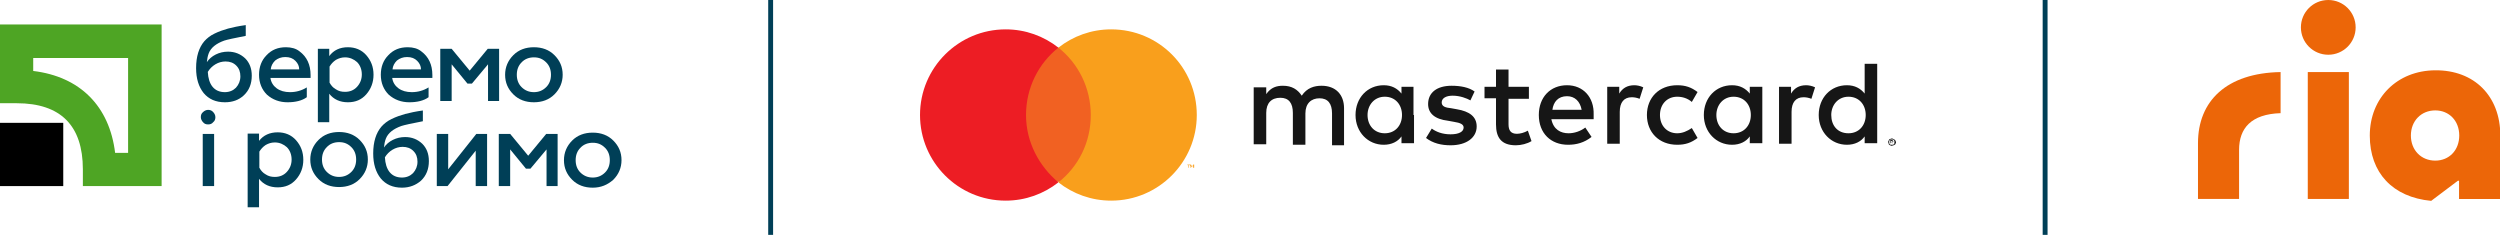
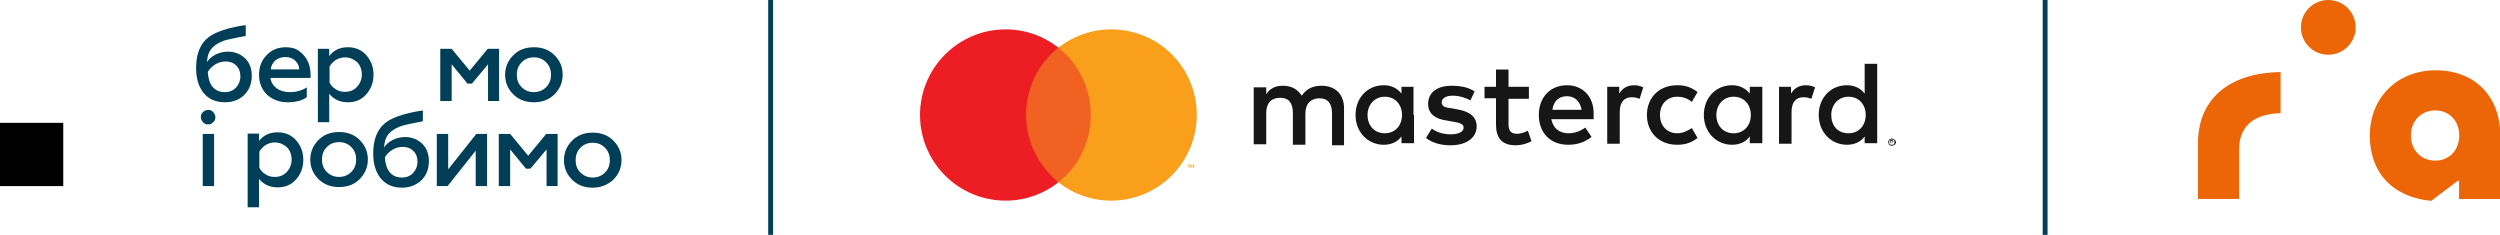
<svg xmlns="http://www.w3.org/2000/svg" width="298" height="28" viewBox="0 0 298 28" fill="none">
  <g clip-path="url(#clip0)">
    <rect x="91.57" width="0.583" height="28" fill="#003F57" />
    <rect x="243.486" width="0.583" height="28" fill="#003F57" />
-     <path d="M15.269 6.913V18.224H13.723C13.045 12.644 9.538 9.137 3.959 8.459V6.913H15.269ZM0 2.917V12.305H1.998C7.239 12.305 9.878 14.981 9.878 20.184V22.182H19.265V2.917H0Z" fill="#4EA524" />
    <path d="M7.54 14.642H0V22.182H7.54V14.642Z" fill="black" />
    <path d="M26.806 12.191C25.712 12.191 24.883 11.814 24.28 11.097C23.677 10.343 23.375 9.363 23.375 8.119C23.375 6.724 23.714 5.668 24.355 4.914C24.657 4.575 25.072 4.236 25.562 4.009C26.09 3.745 26.655 3.557 27.183 3.406C27.748 3.255 28.465 3.105 29.294 2.991V4.273C27.937 4.537 27.07 4.726 26.73 4.839C25.788 5.178 25.147 5.668 24.883 6.347C24.77 6.649 24.695 6.988 24.657 7.403C24.921 7.026 25.26 6.724 25.712 6.498C26.165 6.271 26.655 6.158 27.183 6.158C27.975 6.158 28.653 6.422 29.219 6.95C29.747 7.478 30.011 8.157 30.011 9.024C30.011 9.966 29.709 10.758 29.068 11.361C28.465 11.927 27.711 12.191 26.806 12.191ZM26.806 10.984C27.334 10.984 27.786 10.796 28.125 10.456C28.465 10.079 28.653 9.627 28.653 9.099C28.653 8.571 28.502 8.157 28.163 7.817C27.824 7.478 27.409 7.327 26.881 7.327C26.466 7.327 26.052 7.44 25.675 7.666C25.298 7.893 24.996 8.194 24.77 8.571C24.808 9.325 24.996 9.929 25.335 10.343C25.675 10.758 26.165 10.984 26.806 10.984Z" fill="#003F57" />
    <path d="M30.877 8.911C30.877 7.968 31.179 7.176 31.782 6.573C32.385 5.932 33.139 5.631 34.082 5.631C34.722 5.631 35.288 5.781 35.703 6.121C36.57 6.762 37.022 7.704 37.022 8.948V9.288H32.234C32.31 9.815 32.574 10.23 32.988 10.532C33.403 10.834 33.931 10.984 34.572 10.984C35.288 10.984 35.967 10.796 36.57 10.419V11.588C36.004 12.002 35.213 12.191 34.27 12.191C33.328 12.191 32.498 11.889 31.82 11.286C31.216 10.683 30.877 9.891 30.877 8.911ZM32.272 8.27H35.665C35.665 7.893 35.514 7.553 35.213 7.252C34.911 6.95 34.534 6.799 34.006 6.799C33.516 6.799 33.139 6.95 32.8 7.214C32.498 7.516 32.31 7.855 32.272 8.27Z" fill="#003F57" />
    <path d="M41.47 5.631C42.337 5.631 43.092 5.932 43.657 6.573C44.222 7.214 44.524 7.968 44.524 8.911C44.524 9.815 44.222 10.607 43.657 11.248C43.092 11.889 42.375 12.191 41.47 12.191C40.528 12.191 39.774 11.851 39.246 11.173V14.566H37.889V5.819H39.246V6.686C39.774 5.97 40.528 5.631 41.47 5.631ZM41.131 6.837C40.716 6.837 40.377 6.95 40.038 7.139C39.698 7.365 39.472 7.629 39.284 7.93V9.853C39.472 10.193 39.698 10.456 40.038 10.645C40.377 10.871 40.716 10.947 41.131 10.947C41.697 10.947 42.187 10.758 42.564 10.343C42.941 9.929 43.129 9.438 43.129 8.873C43.129 8.307 42.941 7.78 42.564 7.403C42.187 7.063 41.697 6.837 41.131 6.837Z" fill="#003F57" />
-     <path d="M45.393 8.911C45.393 7.968 45.694 7.176 46.297 6.573C46.901 5.932 47.655 5.631 48.597 5.631C49.238 5.631 49.804 5.781 50.218 6.121C51.086 6.762 51.538 7.704 51.538 8.948V9.288H46.75C46.825 9.815 47.089 10.23 47.504 10.532C47.919 10.834 48.446 10.984 49.087 10.984C49.804 10.984 50.482 10.796 51.086 10.419V11.588C50.52 12.002 49.728 12.191 48.786 12.191C47.843 12.191 47.014 11.889 46.335 11.286C45.732 10.683 45.393 9.891 45.393 8.911ZM46.788 8.27H50.181C50.181 7.893 50.03 7.553 49.728 7.252C49.427 6.95 49.05 6.799 48.522 6.799C48.032 6.799 47.655 6.95 47.315 7.214C47.014 7.516 46.825 7.855 46.788 8.27Z" fill="#003F57" />
    <path d="M53.8 12.04H52.48V5.819H53.838L55.987 8.42L58.136 5.819H59.493V12.04H58.173V7.666L56.251 9.966H55.723L53.838 7.666V12.04H53.8Z" fill="#003F57" />
    <path d="M63.64 12.191C62.66 12.191 61.83 11.889 61.189 11.248C60.548 10.607 60.209 9.853 60.209 8.911C60.209 8.006 60.548 7.214 61.189 6.573C61.83 5.932 62.66 5.631 63.64 5.631C64.62 5.631 65.45 5.932 66.09 6.573C66.731 7.214 67.071 7.968 67.071 8.911C67.071 9.815 66.731 10.607 66.09 11.248C65.45 11.889 64.62 12.191 63.64 12.191ZM63.64 10.984C64.205 10.984 64.695 10.796 65.11 10.381C65.487 10.004 65.676 9.514 65.676 8.911C65.676 8.307 65.487 7.817 65.11 7.44C64.695 7.026 64.243 6.837 63.64 6.837C63.074 6.837 62.547 7.026 62.169 7.44C61.792 7.817 61.604 8.307 61.604 8.911C61.604 9.514 61.792 10.004 62.169 10.381C62.584 10.796 63.074 10.984 63.64 10.984Z" fill="#003F57" />
    <path d="M24.807 14.831C24.543 14.831 24.354 14.755 24.203 14.567C24.053 14.416 23.939 14.19 23.939 13.964C23.939 13.7 24.015 13.511 24.203 13.36C24.354 13.21 24.58 13.096 24.807 13.096C25.033 13.096 25.259 13.172 25.41 13.36C25.561 13.511 25.674 13.737 25.674 13.964C25.674 14.227 25.598 14.416 25.41 14.567C25.259 14.755 25.07 14.831 24.807 14.831ZM25.523 22.183H24.166V15.962H25.523V22.183Z" fill="#003F57" />
    <path d="M33.101 15.773C33.968 15.773 34.722 16.075 35.288 16.715C35.853 17.356 36.155 18.11 36.155 19.053C36.155 19.958 35.853 20.75 35.288 21.39C34.722 22.031 34.006 22.333 33.101 22.333C32.159 22.333 31.405 21.994 30.877 21.315V24.708H29.52V15.924H30.877V16.791C31.405 16.112 32.159 15.773 33.101 15.773ZM32.762 16.979C32.347 16.979 32.008 17.093 31.669 17.281C31.329 17.507 31.103 17.771 30.915 18.073V19.995C31.103 20.335 31.329 20.599 31.669 20.787C32.008 21.013 32.347 21.089 32.762 21.089C33.327 21.089 33.818 20.9 34.194 20.486C34.572 20.071 34.76 19.581 34.76 19.015C34.76 18.45 34.572 17.922 34.194 17.545C33.818 17.206 33.327 16.979 32.762 16.979Z" fill="#003F57" />
    <path d="M40.417 22.296C39.437 22.296 38.608 21.994 37.967 21.353C37.326 20.712 36.986 19.958 36.986 19.016C36.986 18.111 37.326 17.319 37.967 16.678C38.608 16.037 39.437 15.736 40.417 15.736C41.397 15.736 42.227 16.037 42.868 16.678C43.509 17.319 43.848 18.073 43.848 19.016C43.848 19.921 43.509 20.712 42.868 21.353C42.227 21.994 41.397 22.296 40.417 22.296ZM40.417 21.089C40.983 21.089 41.473 20.901 41.888 20.486C42.264 20.109 42.453 19.619 42.453 19.016C42.453 18.412 42.264 17.922 41.888 17.545C41.473 17.131 41.02 16.942 40.417 16.942C39.852 16.942 39.324 17.131 38.947 17.545C38.57 17.922 38.381 18.412 38.381 19.016C38.381 19.619 38.57 20.109 38.947 20.486C39.361 20.901 39.852 21.089 40.417 21.089Z" fill="#003F57" />
    <path d="M47.917 22.37C46.824 22.37 45.994 21.992 45.391 21.276C44.788 20.522 44.486 19.542 44.486 18.298C44.486 16.903 44.826 15.847 45.467 15.093C45.768 14.754 46.183 14.415 46.673 14.188C47.201 13.924 47.766 13.736 48.294 13.585C48.86 13.434 49.576 13.284 50.406 13.17V14.452C49.048 14.716 48.181 14.905 47.842 15.018C46.899 15.357 46.258 15.847 45.994 16.526C45.881 16.827 45.806 17.167 45.768 17.581C46.032 17.204 46.371 16.903 46.824 16.677C47.276 16.45 47.766 16.337 48.294 16.337C49.086 16.337 49.764 16.601 50.33 17.129C50.858 17.657 51.122 18.335 51.122 19.203C51.122 20.145 50.82 20.937 50.179 21.54C49.576 22.068 48.822 22.37 47.917 22.37ZM47.917 21.163C48.445 21.163 48.897 20.975 49.237 20.635C49.576 20.258 49.764 19.806 49.764 19.278C49.764 18.75 49.614 18.335 49.274 17.996C48.935 17.657 48.52 17.506 47.993 17.506C47.578 17.506 47.163 17.619 46.786 17.845C46.409 18.072 46.108 18.373 45.881 18.75C45.919 19.504 46.108 20.108 46.447 20.522C46.786 20.937 47.276 21.163 47.917 21.163Z" fill="#003F57" />
    <path d="M53.348 22.182H52.066V15.961H53.424V20.184L56.779 15.961H58.061V22.182H56.704V17.96L53.348 22.182Z" fill="#003F57" />
    <path d="M60.775 22.182H59.455V15.961H60.812L62.961 18.563L65.11 15.961H66.468V22.182H65.148V17.809L63.225 20.109H62.697L60.812 17.809V22.182H60.775Z" fill="#003F57" />
    <path d="M70.653 22.371C69.673 22.371 68.844 22.069 68.203 21.428C67.562 20.787 67.223 20.033 67.223 19.091C67.223 18.186 67.562 17.394 68.203 16.753C68.844 16.112 69.673 15.81 70.653 15.81C71.634 15.81 72.463 16.112 73.104 16.753C73.745 17.394 74.084 18.148 74.084 19.091C74.084 19.995 73.745 20.787 73.104 21.428C72.425 22.031 71.634 22.371 70.653 22.371ZM70.653 21.164C71.219 21.164 71.709 20.976 72.124 20.561C72.501 20.184 72.689 19.694 72.689 19.091C72.689 18.487 72.501 17.997 72.124 17.62C71.709 17.206 71.257 17.017 70.653 17.017C70.088 17.017 69.56 17.206 69.183 17.62C68.806 17.997 68.618 18.487 68.618 19.091C68.618 19.694 68.806 20.184 69.183 20.561C69.56 20.938 70.05 21.164 70.653 21.164Z" fill="#003F57" />
    <path d="M130.643 5.679H121.742V21.677H130.643V5.679Z" fill="#F16122" />
    <path d="M122.302 13.708C122.302 10.471 123.796 7.546 126.161 5.679C124.418 4.309 122.24 3.5 119.874 3.5C114.272 3.5 109.666 8.044 109.666 13.708C109.666 19.31 114.21 23.916 119.874 23.916C122.24 23.916 124.418 23.107 126.161 21.738C123.858 19.808 122.302 16.945 122.302 13.708Z" fill="#ED1D24" />
    <path d="M142.344 19.996V19.623H142.22L142.095 19.872L141.971 19.623H141.846V19.996H141.909V19.685L142.033 19.934H142.095L142.22 19.685V19.996H142.344ZM141.722 19.996V19.685H141.846V19.623H141.535V19.685H141.66V19.996H141.722Z" fill="#F99F1C" />
    <path d="M142.657 13.708C142.657 19.31 138.113 23.916 132.449 23.916C130.084 23.916 127.905 23.107 126.162 21.738C128.527 19.87 130.021 17.007 130.021 13.708C130.021 10.471 128.527 7.546 126.162 5.679C127.905 4.309 130.084 3.5 132.449 3.5C138.113 3.5 142.657 8.044 142.657 13.708Z" fill="#F99F1C" />
    <path d="M163.011 13.708C163.011 12.525 163.82 11.529 165.065 11.529C166.31 11.529 167.119 12.463 167.119 13.708C167.119 14.953 166.31 15.886 165.065 15.886C163.82 15.886 163.011 14.953 163.011 13.708ZM168.488 13.708V10.347H167.057V11.156C166.559 10.533 165.874 10.16 164.94 10.16C163.011 10.16 161.579 11.654 161.579 13.708C161.579 15.762 163.073 17.256 164.94 17.256C165.874 17.256 166.621 16.882 167.057 16.26V17.069H168.551V13.708H168.488ZM218.285 13.708C218.285 12.525 219.094 11.529 220.339 11.529C221.583 11.529 222.393 12.463 222.393 13.708C222.393 14.953 221.583 15.886 220.339 15.886C219.031 15.886 218.285 14.953 218.285 13.708ZM225.38 16.82V16.944H225.505H225.567C225.567 16.944 225.567 16.945 225.567 16.882C225.567 16.882 225.567 16.882 225.567 16.82H225.505H225.38ZM225.505 16.695C225.567 16.695 225.567 16.695 225.629 16.758L225.692 16.82C225.692 16.882 225.692 16.882 225.629 16.882C225.629 16.882 225.567 16.944 225.505 16.944L225.629 17.069H225.567L225.443 16.944H225.38V17.069H225.318V16.695H225.505ZM225.505 17.256C225.567 17.256 225.567 17.256 225.629 17.256C225.692 17.256 225.692 17.193 225.754 17.193C225.754 17.193 225.816 17.131 225.816 17.069C225.816 17.007 225.816 17.007 225.816 16.944C225.816 16.882 225.816 16.882 225.816 16.82C225.816 16.758 225.754 16.758 225.754 16.695C225.754 16.695 225.692 16.633 225.629 16.633C225.567 16.633 225.567 16.633 225.505 16.633C225.443 16.633 225.443 16.633 225.38 16.633C225.318 16.633 225.318 16.695 225.256 16.695C225.256 16.695 225.194 16.758 225.194 16.82C225.194 16.882 225.194 16.882 225.194 16.944C225.194 17.007 225.194 17.007 225.194 17.069C225.194 17.131 225.256 17.131 225.256 17.193C225.256 17.193 225.318 17.256 225.38 17.256C225.38 17.256 225.443 17.256 225.505 17.256ZM225.505 16.509C225.567 16.509 225.629 16.509 225.692 16.571C225.754 16.571 225.816 16.633 225.816 16.633C225.878 16.695 225.878 16.695 225.941 16.758C225.941 16.82 226.003 16.882 226.003 16.944C226.003 17.007 226.003 17.069 225.941 17.131C225.941 17.193 225.878 17.256 225.816 17.256C225.754 17.318 225.754 17.318 225.692 17.318C225.629 17.318 225.567 17.38 225.505 17.38C225.443 17.38 225.38 17.38 225.318 17.318C225.256 17.318 225.194 17.256 225.194 17.256C225.132 17.193 225.131 17.193 225.131 17.131C225.131 17.069 225.069 17.007 225.069 16.944C225.069 16.882 225.069 16.82 225.131 16.758C225.131 16.695 225.194 16.633 225.194 16.633C225.256 16.571 225.256 16.571 225.318 16.571C225.38 16.509 225.443 16.509 225.505 16.509ZM223.762 13.708V7.608H222.268V11.156C221.77 10.533 221.086 10.16 220.152 10.16C218.222 10.16 216.791 11.654 216.791 13.708C216.791 15.762 218.285 17.256 220.152 17.256C221.086 17.256 221.832 16.882 222.268 16.26V17.069H223.762V13.708ZM186.788 11.467C187.722 11.467 188.345 12.089 188.531 13.085H185.046C185.17 12.152 185.73 11.467 186.788 11.467ZM186.788 10.16C184.797 10.16 183.427 11.591 183.427 13.708C183.427 15.886 184.859 17.256 186.913 17.256C187.909 17.256 188.843 17.007 189.714 16.322L188.967 15.202C188.407 15.637 187.66 15.886 186.975 15.886C186.042 15.886 185.17 15.451 184.921 14.206H189.963C189.963 14.019 189.963 13.832 189.963 13.646C190.025 11.591 188.718 10.16 186.788 10.16ZM204.591 13.708C204.591 12.525 205.4 11.529 206.645 11.529C207.89 11.529 208.699 12.463 208.699 13.708C208.699 14.953 207.89 15.886 206.645 15.886C205.4 15.886 204.591 14.953 204.591 13.708ZM210.068 13.708V10.347H208.574V11.156C208.076 10.533 207.392 10.16 206.458 10.16C204.528 10.16 203.097 11.654 203.097 13.708C203.097 15.762 204.591 17.256 206.458 17.256C207.392 17.256 208.139 16.882 208.574 16.26V17.069H210.068V13.708ZM196.312 13.708C196.312 15.762 197.744 17.256 199.922 17.256C200.918 17.256 201.603 17.007 202.35 16.447L201.665 15.264C201.105 15.637 200.545 15.886 199.922 15.886C198.74 15.886 197.868 15.015 197.868 13.708C197.868 12.4 198.74 11.529 199.922 11.529C200.545 11.529 201.167 11.716 201.665 12.152L202.35 10.969C201.603 10.409 200.918 10.16 199.922 10.16C197.744 10.16 196.312 11.654 196.312 13.708ZM215.297 10.16C214.425 10.16 213.865 10.533 213.492 11.156V10.347H212.06V17.131H213.554V13.334C213.554 12.214 214.052 11.591 214.986 11.591C215.297 11.591 215.608 11.654 215.919 11.778L216.355 10.409C215.981 10.222 215.546 10.16 215.297 10.16ZM175.771 10.907C175.086 10.409 174.09 10.222 173.032 10.222C171.289 10.222 170.231 11.031 170.231 12.4C170.231 13.521 171.04 14.206 172.597 14.392L173.281 14.517C174.09 14.641 174.464 14.828 174.464 15.202C174.464 15.7 173.904 16.011 172.908 16.011C171.912 16.011 171.165 15.7 170.667 15.326L169.982 16.447C170.791 17.069 171.787 17.318 172.908 17.318C174.837 17.318 176.02 16.384 176.02 15.077C176.02 13.894 175.149 13.272 173.655 13.023L172.97 12.899C172.348 12.836 171.85 12.712 171.85 12.214C171.85 11.716 172.348 11.405 173.157 11.405C174.028 11.405 174.837 11.716 175.273 11.965L175.771 10.907ZM194.818 10.16C193.947 10.16 193.386 10.533 193.013 11.156V10.347H191.581V17.131H193.075V13.334C193.075 12.214 193.573 11.591 194.507 11.591C194.818 11.591 195.129 11.654 195.441 11.778L195.876 10.409C195.503 10.222 195.067 10.16 194.818 10.16ZM182.245 10.347H179.817V8.292H178.323V10.347H176.954V11.716H178.323V14.828C178.323 16.384 178.946 17.318 180.688 17.318C181.311 17.318 182.058 17.131 182.556 16.82L182.12 15.575C181.684 15.824 181.186 15.948 180.813 15.948C180.066 15.948 179.817 15.513 179.817 14.828V11.778H182.245V10.347ZM160.21 17.131V12.899C160.21 11.28 159.214 10.222 157.533 10.222C156.662 10.222 155.79 10.471 155.168 11.405C154.67 10.658 153.985 10.222 152.927 10.222C152.18 10.222 151.495 10.409 150.935 11.218V10.409H149.441V17.193H150.935V13.459C150.935 12.276 151.558 11.654 152.616 11.654C153.612 11.654 154.11 12.276 154.11 13.459V17.256H155.604V13.521C155.604 12.338 156.288 11.716 157.284 11.716C158.28 11.716 158.778 12.338 158.778 13.521V17.318H160.21V17.131Z" fill="#161616" />
    <path d="M262 17.055V23.715H266.898V17.864C266.898 15.285 268.34 13.599 271.847 13.489V8.591C265.398 8.7 262 12.047 262 17.055Z" fill="#EC6608" />
    <path d="M290.285 8.38C285.741 8.405 282.479 11.668 282.479 16.162C282.479 20.596 285.202 23.505 289.796 23.943L293.008 21.523L293.118 21.574V23.724H298.041V16.162C298.033 11.449 294.939 8.346 290.285 8.38ZM290.285 19.146C288.599 19.146 287.377 17.898 287.377 16.153C287.377 14.416 288.599 13.16 290.285 13.16C291.946 13.16 293.143 14.408 293.143 16.153C293.143 17.898 291.946 19.146 290.285 19.146Z" fill="#EC6608" />
-     <path d="M279.984 8.591H275.086V23.715H279.984V8.591Z" fill="#EC6608" />
    <path d="M277.53 0C275.726 0 274.268 1.458 274.268 3.263C274.268 5.067 275.726 6.525 277.53 6.525C279.334 6.525 280.793 5.067 280.793 3.263C280.793 1.458 279.334 0 277.53 0Z" fill="#EC6608" />
  </g>
  <defs>
    <clipPath id="clip0">
      <rect width="298" height="28" fill="white" />
    </clipPath>
  </defs>
</svg>